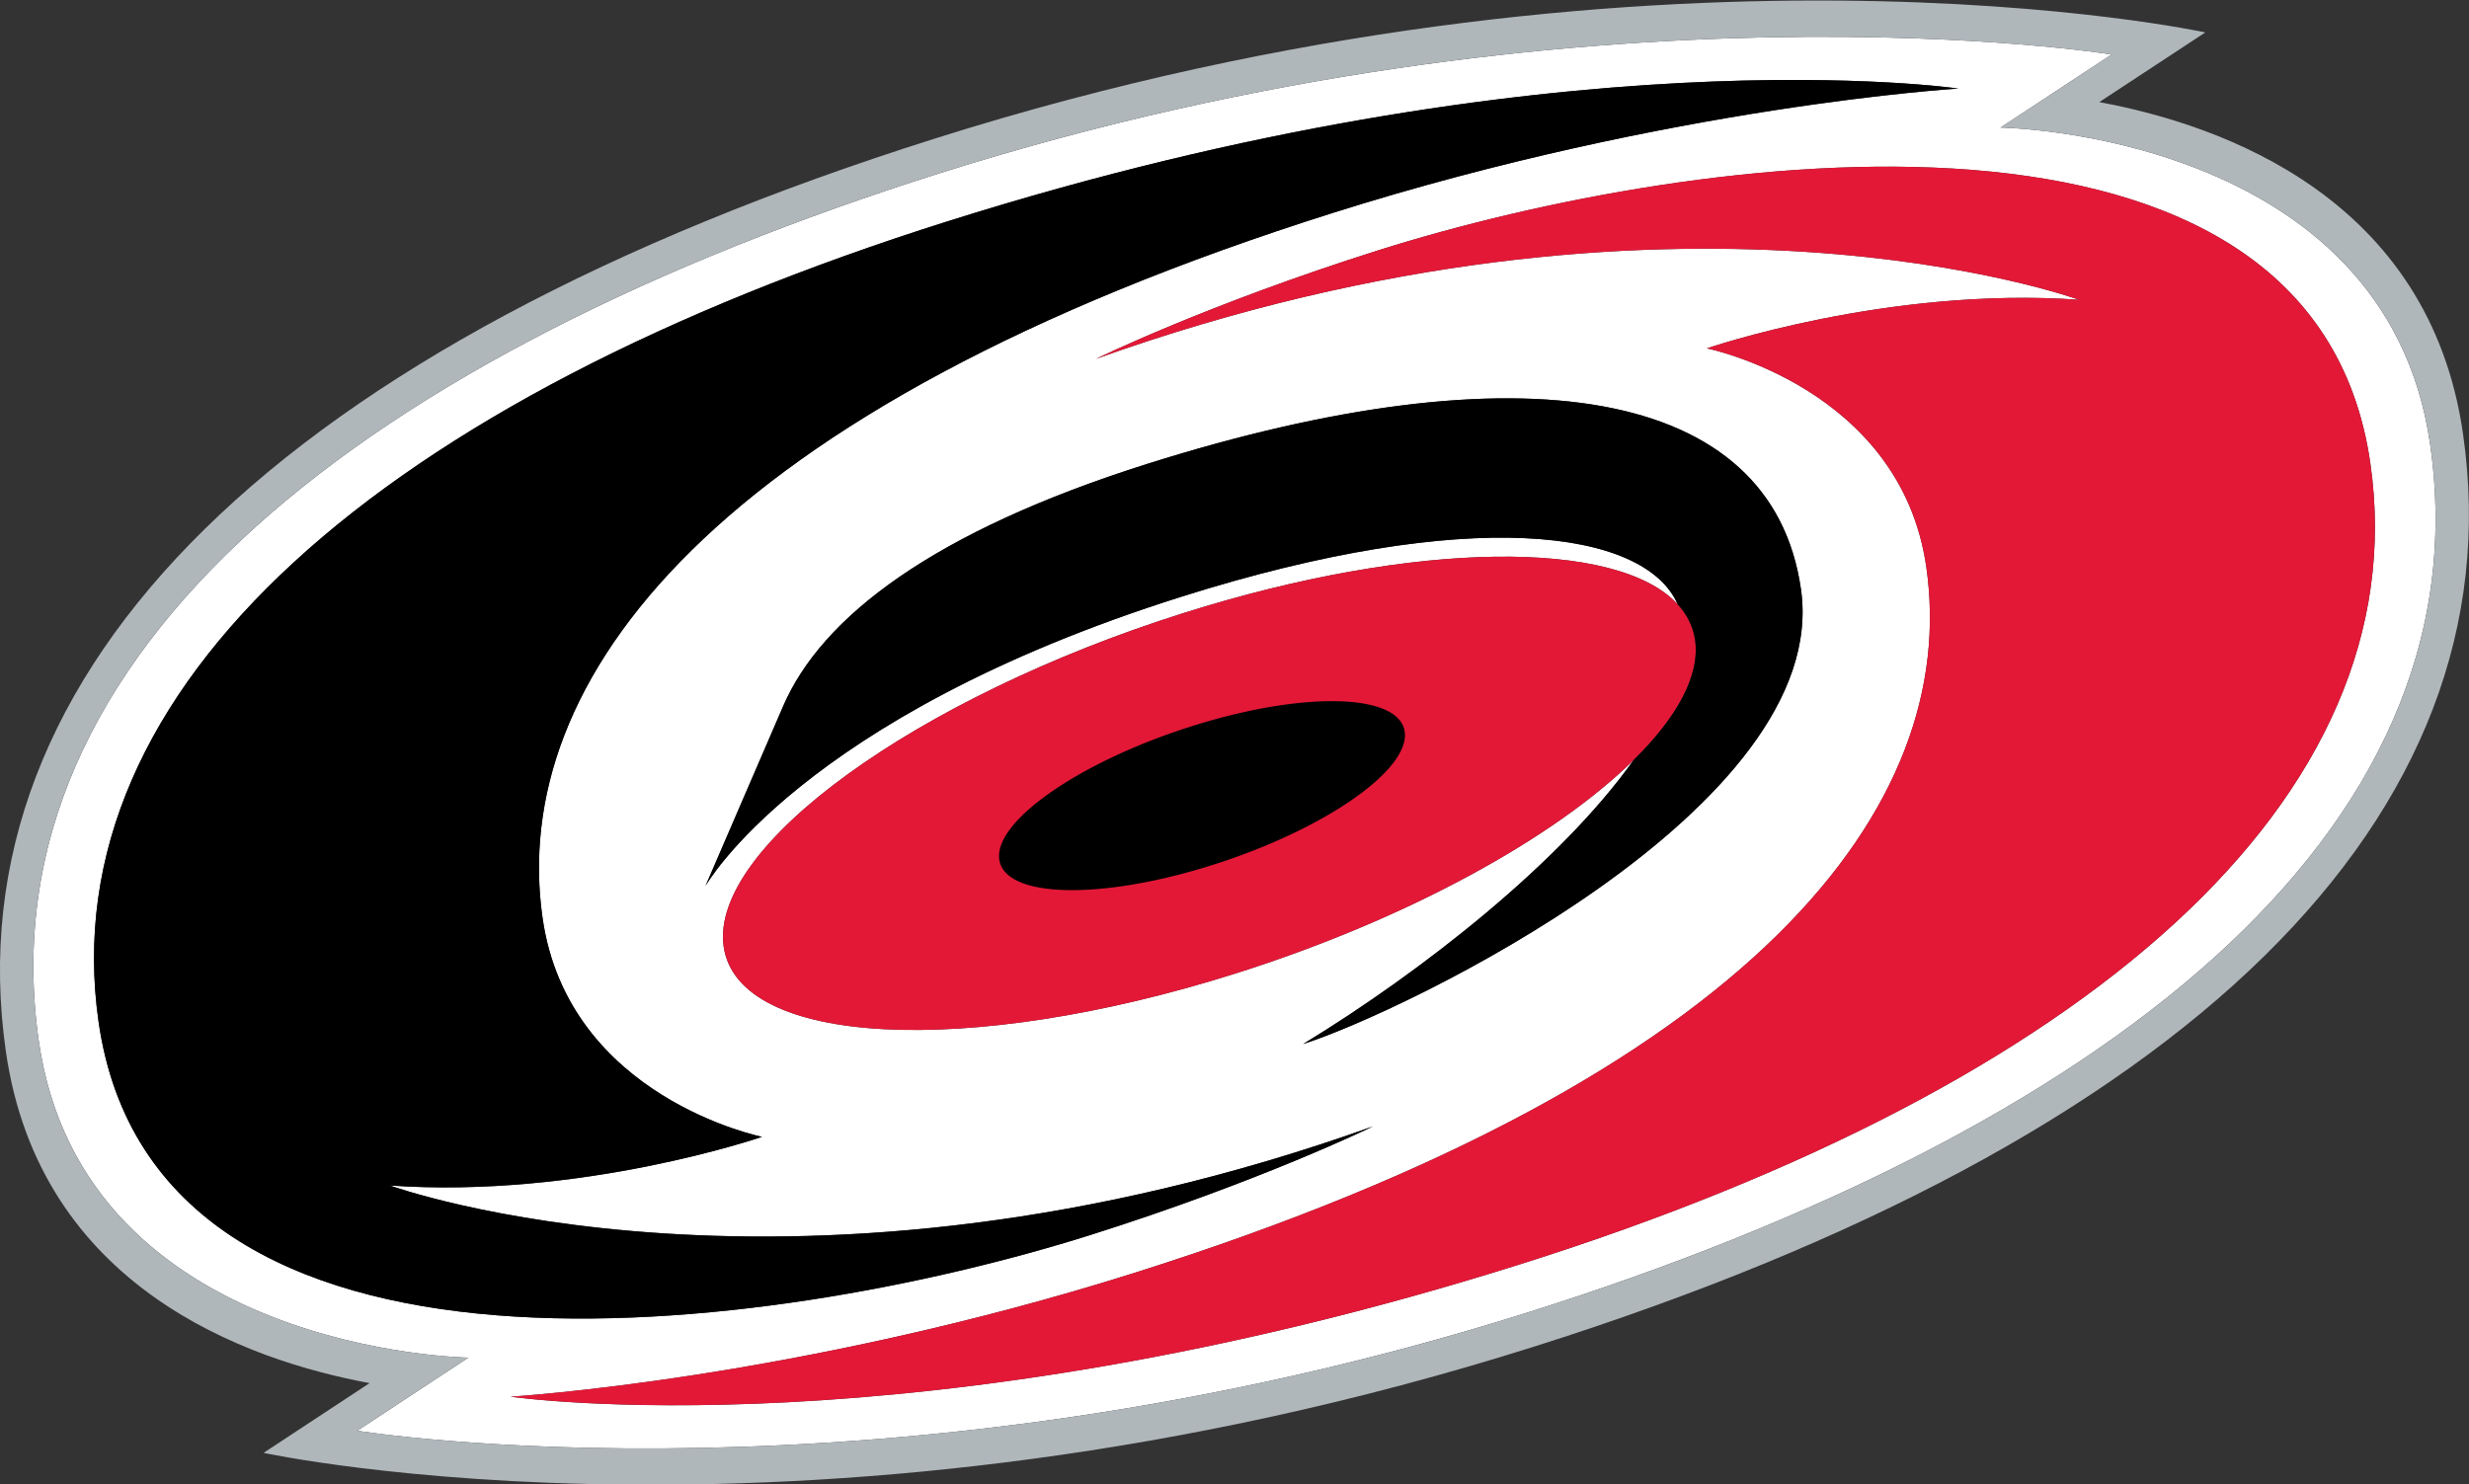
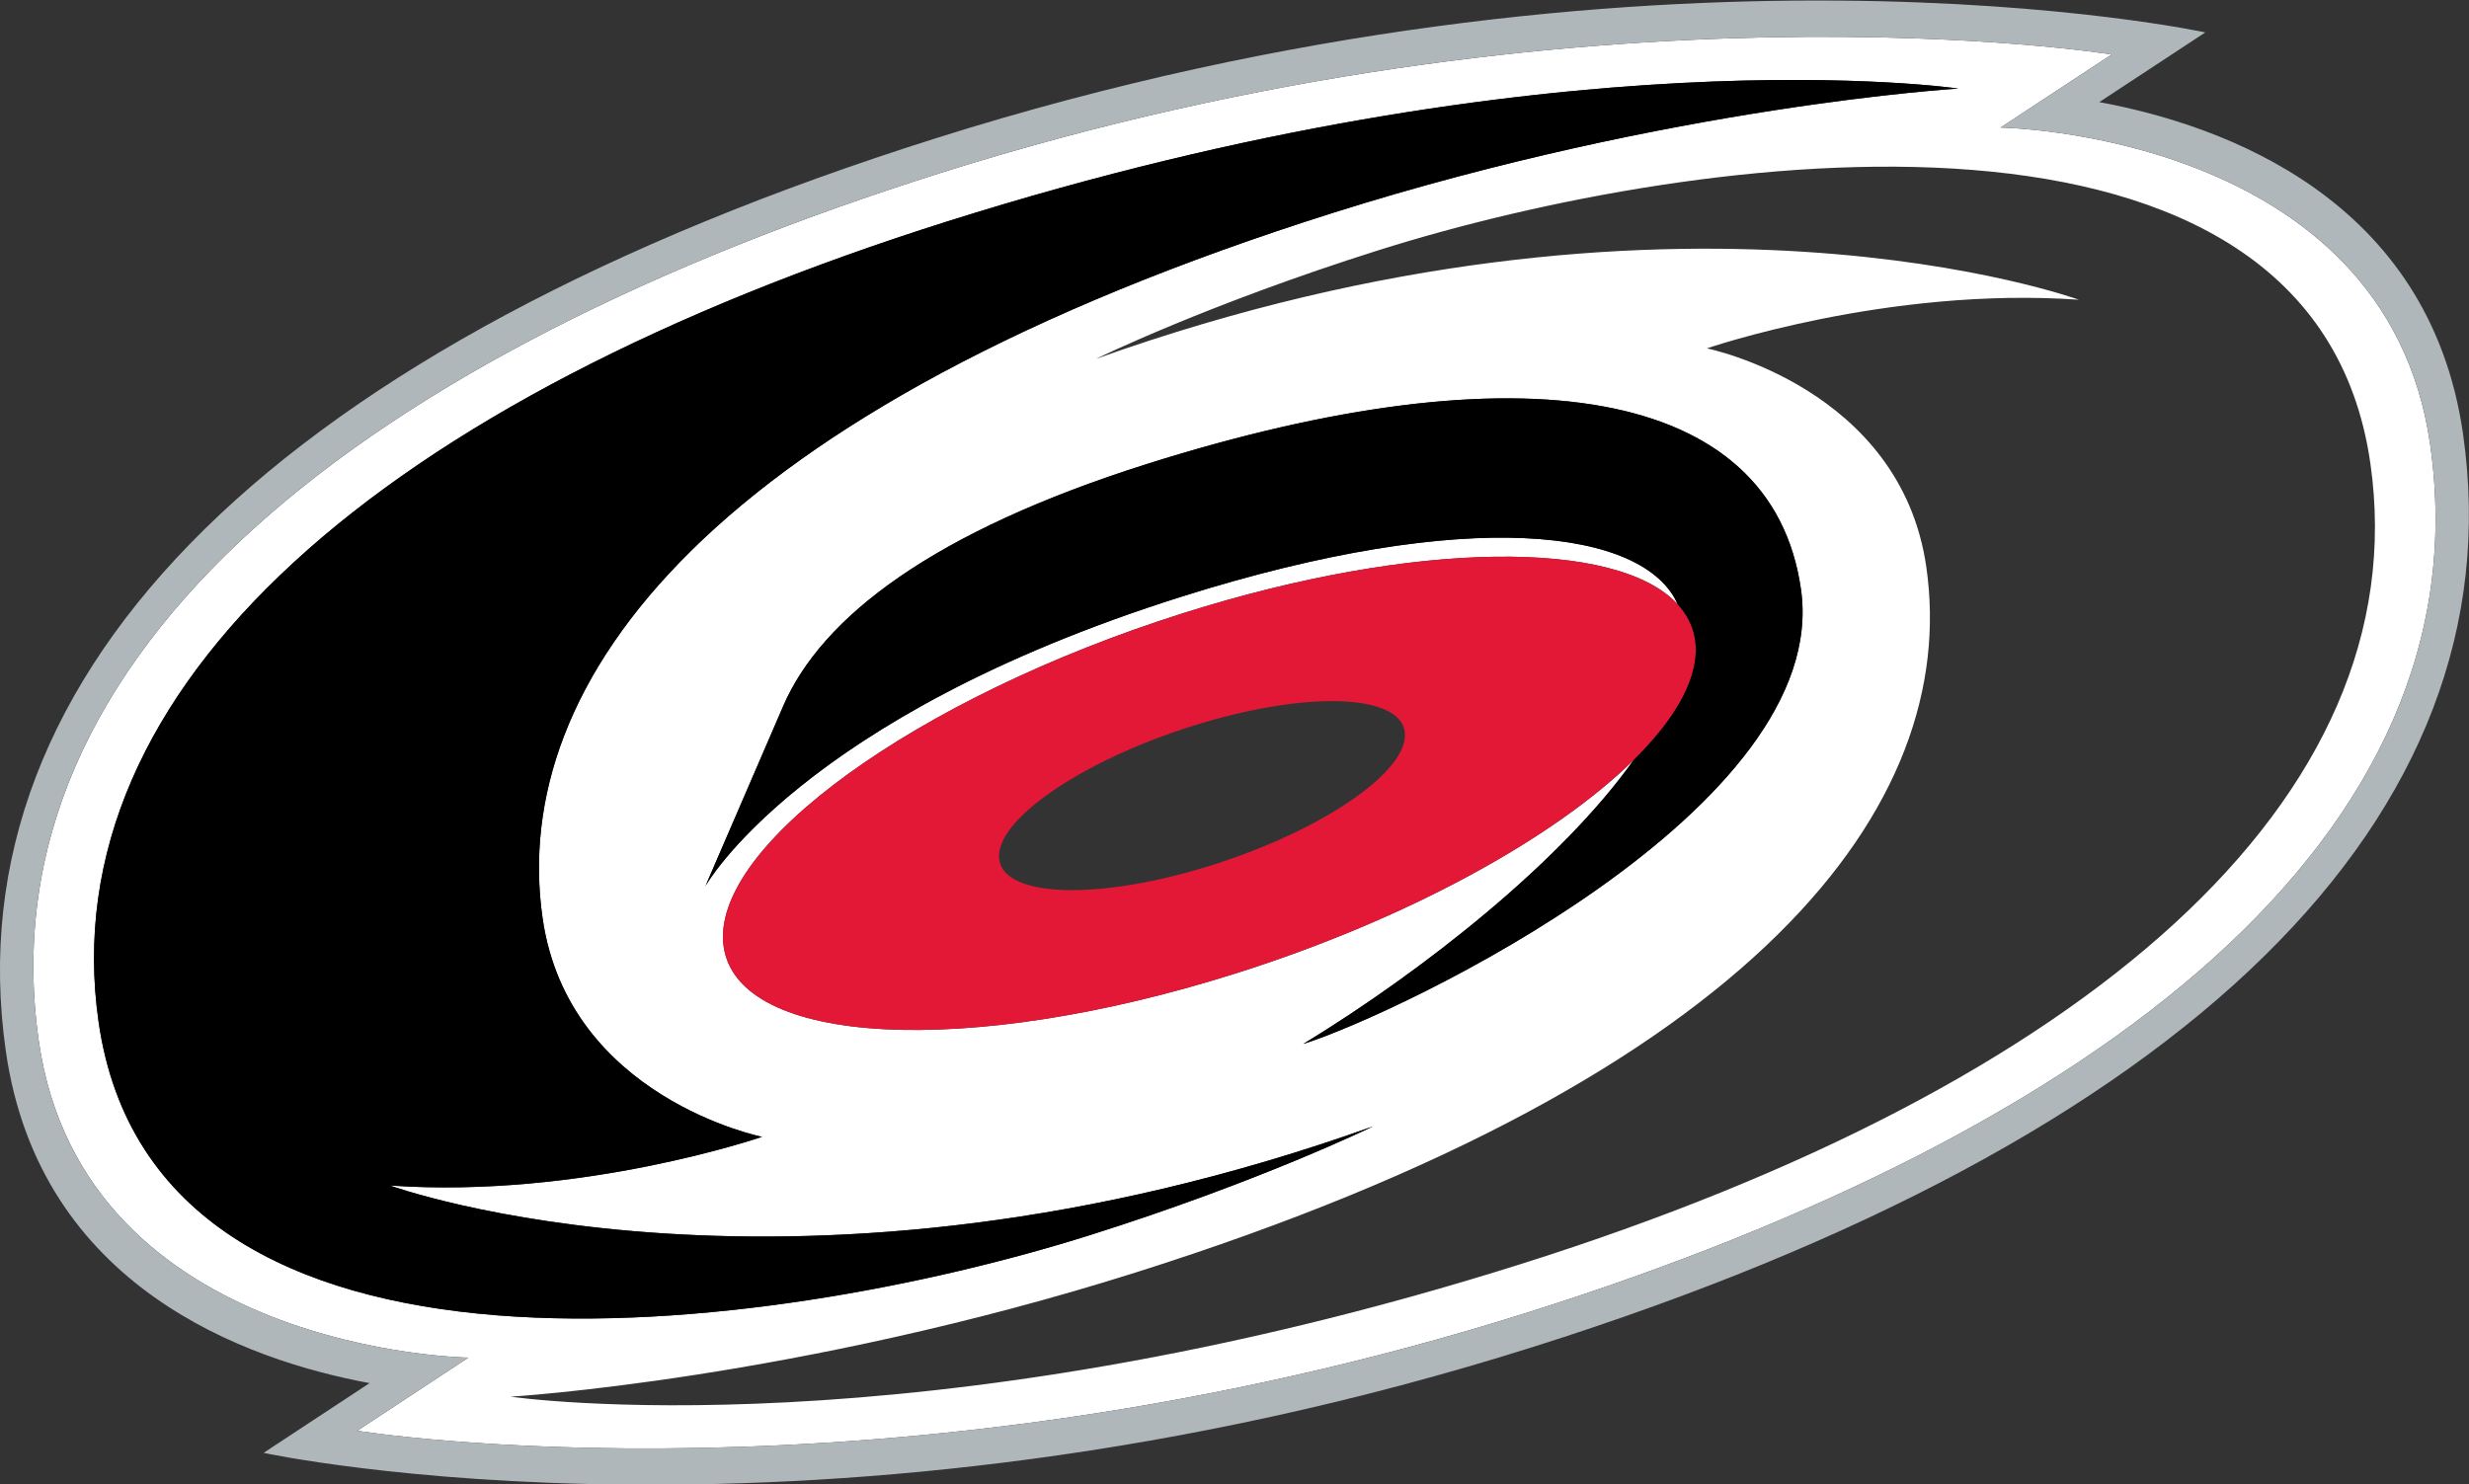
<svg xmlns="http://www.w3.org/2000/svg" xmlns:ns1="http://sodipodi.sourceforge.net/DTD/sodipodi-0.dtd" xmlns:ns2="http://www.inkscape.org/namespaces/inkscape" ns1:docname="Carolina_Hurricanes.svg" ns2:version="1.0beta1 (32d4812, 2019-09-19)" version="1.1" id="svg6367" height="600.702" width="999">
  <rect width="100%" height="100%" fill="#333333" stroke="none" />
  <defs id="defs6369">
    <clipPath id="clipPath7056" clipPathUnits="userSpaceOnUse">
      <path id="path7058" d="M 0,0 H 612 V 792 H 0 Z" ns2:connector-curvature="0" />
    </clipPath>
  </defs>
  <ns1:namedview ns2:document-rotation="0" ns2:window-maximized="0" ns2:window-y="23" ns2:window-x="0" ns2:window-height="907" ns2:window-width="1600" fit-margin-right="0.5" fit-margin-top="0.5" fit-margin-bottom="0.5" fit-margin-left="0.5" showgrid="false" ns2:current-layer="g7054" ns2:document-units="px" ns2:cy="551" ns2:cx="400" ns2:zoom="0.35" ns2:pageshadow="2" ns2:pageopacity="0.0" borderopacity="1.0" bordercolor="#666666" pagecolor="#ffffff" id="base" />
  <g transform="translate(-41.836,413.027)" id="layer1" ns2:groupmode="layer" ns2:label="Layer 1">
    <g id="g7052" transform="matrix(11.392,0,0,-11.392,-368.287,8404.59)">
      <g clip-path="url(#clipPath7056)" id="g7054">
        <g transform="translate(77.837,748.349)" id="g7084">
-           <path id="path7086" style="fill:#000000;fill-opacity:1;fill-rule:nonzero;stroke:none" d="M -0.112,0.784 C -5.356,-0.869 -9.394,-3.668 -9.134,-5.465 -8.877,-7.266 -4.422,-7.38 0.818,-5.725 6.059,-4.073 10.097,-1.273 9.841,0.525 9.582,2.322 5.127,2.438 -0.112,0.784" ns2:connector-curvature="0" />
-         </g>
+           </g>
        <g transform="translate(122.315,758.228)" id="g7060">
          <path id="path7062" style="fill:#ffffff;fill-opacity:1;fill-rule:nonzero;stroke:none" d="m 0,0 c -1.586,11.071 -15.261,11.258 -15.261,11.258 l 3.947,2.597 c 0,0 -18.669,3.03 -41.595,-4.21 -20.247,-6.393 -34.02,-16.923 -32.029,-30.83 1.586,-11.071 15.261,-11.256 15.261,-11.256 l -3.948,-2.598 c 0,0 18.668,-3.031 41.598,4.211 C -11.781,-24.436 1.992,-13.906 0,0 m -82.812,-20.514 c -1.712,11.941 10.16,22.129 30.148,28.44 21.602,6.82 35.905,4.718 35.905,4.718 0,0 -10.143,-0.606 -22.201,-4.413 -22.115,-6.984 -29.288,-16.63 -28.082,-25.058 0.915,-6.385 7.794,-7.77 7.794,-7.77 0,0 -6.403,-2.208 -13.214,-1.73 0,0 14.387,-5.243 34.913,2.101 0,0 -3.966,-1.942 -10.025,-3.855 -11.315,-3.574 -33.214,-6.566 -35.238,7.567 m 40.369,1.716 c -9.527,-3.007 -17.66,-2.58 -18.168,0.958 -0.506,3.536 6.808,8.843 16.335,11.852 8.231,2.599 15.418,2.631 17.549,0.31 -1.176,2.679 -7.414,3.495 -17.633,0.267 -13.552,-4.28 -16.899,-10.28 -16.899,-10.28 l 2.758,6.388 c 1.372,3.181 5.344,6.215 12.933,8.613 13.204,4.169 22.184,2.774 23.22,-4.451 1.115,-7.785 -14.255,-15.078 -17.68,-16.158 4.289,2.615 9.176,6.486 11.735,10.086 -2.801,-2.757 -8.014,-5.647 -14.15,-7.585 m 10.169,-10.312 c -21.599,-6.821 -35.905,-4.718 -35.905,-4.718 0,0 10.145,0.604 22.202,4.412 22.113,6.984 29.288,16.631 28.082,25.059 -0.915,6.384 -7.794,7.771 -7.794,7.771 0,0 6.403,2.207 13.212,1.728 0,0 -14.385,5.243 -34.911,-2.101 0,0 3.965,1.943 10.025,3.856 11.315,3.573 33.215,6.567 35.239,-7.567 1.71,-11.94 -10.16,-22.127 -30.15,-28.44" ns2:connector-curvature="0" />
        </g>
        <g transform="translate(123.483,758.597)" id="g7064">
          <path id="path7066" style="fill:#b0b7bb;fill-opacity:1;fill-rule:nonzero;stroke:none" d="m 0,0 c -1.198,8.375 -8.519,10.979 -12.92,11.794 l 3.766,2.476 c 0,0 -19.665,4.269 -45.101,-3.764 -23.237,-7.339 -34.963,-18.855 -33.02,-32.428 1.199,-8.373 8.518,-10.978 12.919,-11.794 l -3.763,-2.477 c 0,0 19.663,-4.268 45.099,3.766 C -9.783,-25.088 1.944,-13.574 0,0 m -33.195,-31.197 c -22.93,-7.242 -41.598,-4.21 -41.598,-4.21 l 3.947,2.597 c 0,0 -13.675,0.186 -15.26,11.256 -1.991,13.907 11.781,24.438 32.028,30.831 22.927,7.239 41.596,4.209 41.596,4.209 L -16.43,10.89 c 0,0 13.676,-0.187 15.262,-11.259 1.992,-13.905 -11.782,-24.436 -32.027,-30.828" ns2:connector-curvature="0" />
        </g>
        <g transform="translate(120.19,757.558)" id="g7068">
-           <path id="path7070" style="fill:#e31837;fill-opacity:1;fill-rule:nonzero;stroke:none" d="m 0,0 c -2.024,14.135 -23.924,11.141 -35.239,7.567 -6.06,-1.913 -10.025,-3.856 -10.025,-3.856 20.526,7.344 34.911,2.101 34.911,2.101 -6.809,0.479 -13.212,-1.728 -13.212,-1.728 0,0 6.88,-1.386 7.794,-7.771 1.207,-8.428 -5.969,-18.074 -28.082,-25.059 -12.056,-3.807 -22.202,-4.411 -22.202,-4.411 0,0 14.306,-2.104 35.905,4.717 C -10.16,-22.127 1.71,-11.94 0,0" ns2:connector-curvature="0" />
-         </g>
+           </g>
        <g transform="translate(79.872,739.43)" id="g7072">
          <path id="path7074" style="fill:#e31837;fill-opacity:1;fill-rule:nonzero;stroke:none" d="m 0,0 c 6.136,1.938 11.349,4.828 14.15,7.585 1.55,1.525 2.365,3.007 2.185,4.268 -0.071,0.48 -0.284,0.903 -0.619,1.266 C 13.585,15.441 6.398,15.409 -1.833,12.81 -11.36,9.801 -18.674,4.494 -18.168,0.958 -17.66,-2.581 -9.527,-3.008 0,0 M -1.533,8.793 C 2.444,10.048 5.825,9.96 6.022,8.596 6.216,7.231 3.151,5.106 -0.826,3.852 -4.804,2.596 -8.186,2.683 -8.38,4.049 c -0.198,1.364 2.868,3.489 6.847,4.744" ns2:connector-curvature="0" />
        </g>
        <g transform="translate(69.651,766.154)" id="g7076">
          <path id="path7078" style="fill:#000000;fill-opacity:1;fill-rule:nonzero;stroke:none" d="m 0,0 c -19.989,-6.311 -31.86,-16.498 -30.149,-28.439 2.024,-14.133 23.924,-11.142 35.238,-7.568 6.06,1.914 10.026,3.855 10.026,3.855 -20.527,-7.343 -34.913,-2.1 -34.913,-2.1 6.811,-0.478 13.214,1.73 13.214,1.73 0,0 -6.88,1.384 -7.795,7.769 -1.206,8.428 5.968,18.074 28.083,25.059 C 25.761,4.112 35.905,4.718 35.905,4.718 35.905,4.718 21.601,6.821 0,0" ns2:connector-curvature="0" />
        </g>
        <g transform="translate(76.747,757.538)" id="g7080">
          <path id="path7082" style="fill:#000000;fill-opacity:1;fill-rule:nonzero;stroke:none" d="m 0,0 c -7.59,-2.398 -11.562,-5.432 -12.933,-8.613 l -2.759,-6.388 c 0,0 3.348,6.001 16.9,10.28 10.219,3.228 16.456,2.412 17.633,-0.267 0.334,-0.364 0.548,-0.787 0.618,-1.266 0.181,-1.261 -0.635,-2.744 -2.184,-4.269 -2.559,-3.6 -7.446,-7.471 -11.735,-10.086 3.425,1.081 18.795,8.373 17.68,16.158 C 22.184,2.774 13.203,4.169 0,0" ns2:connector-curvature="0" />
        </g>
      </g>
    </g>
  </g>
</svg>